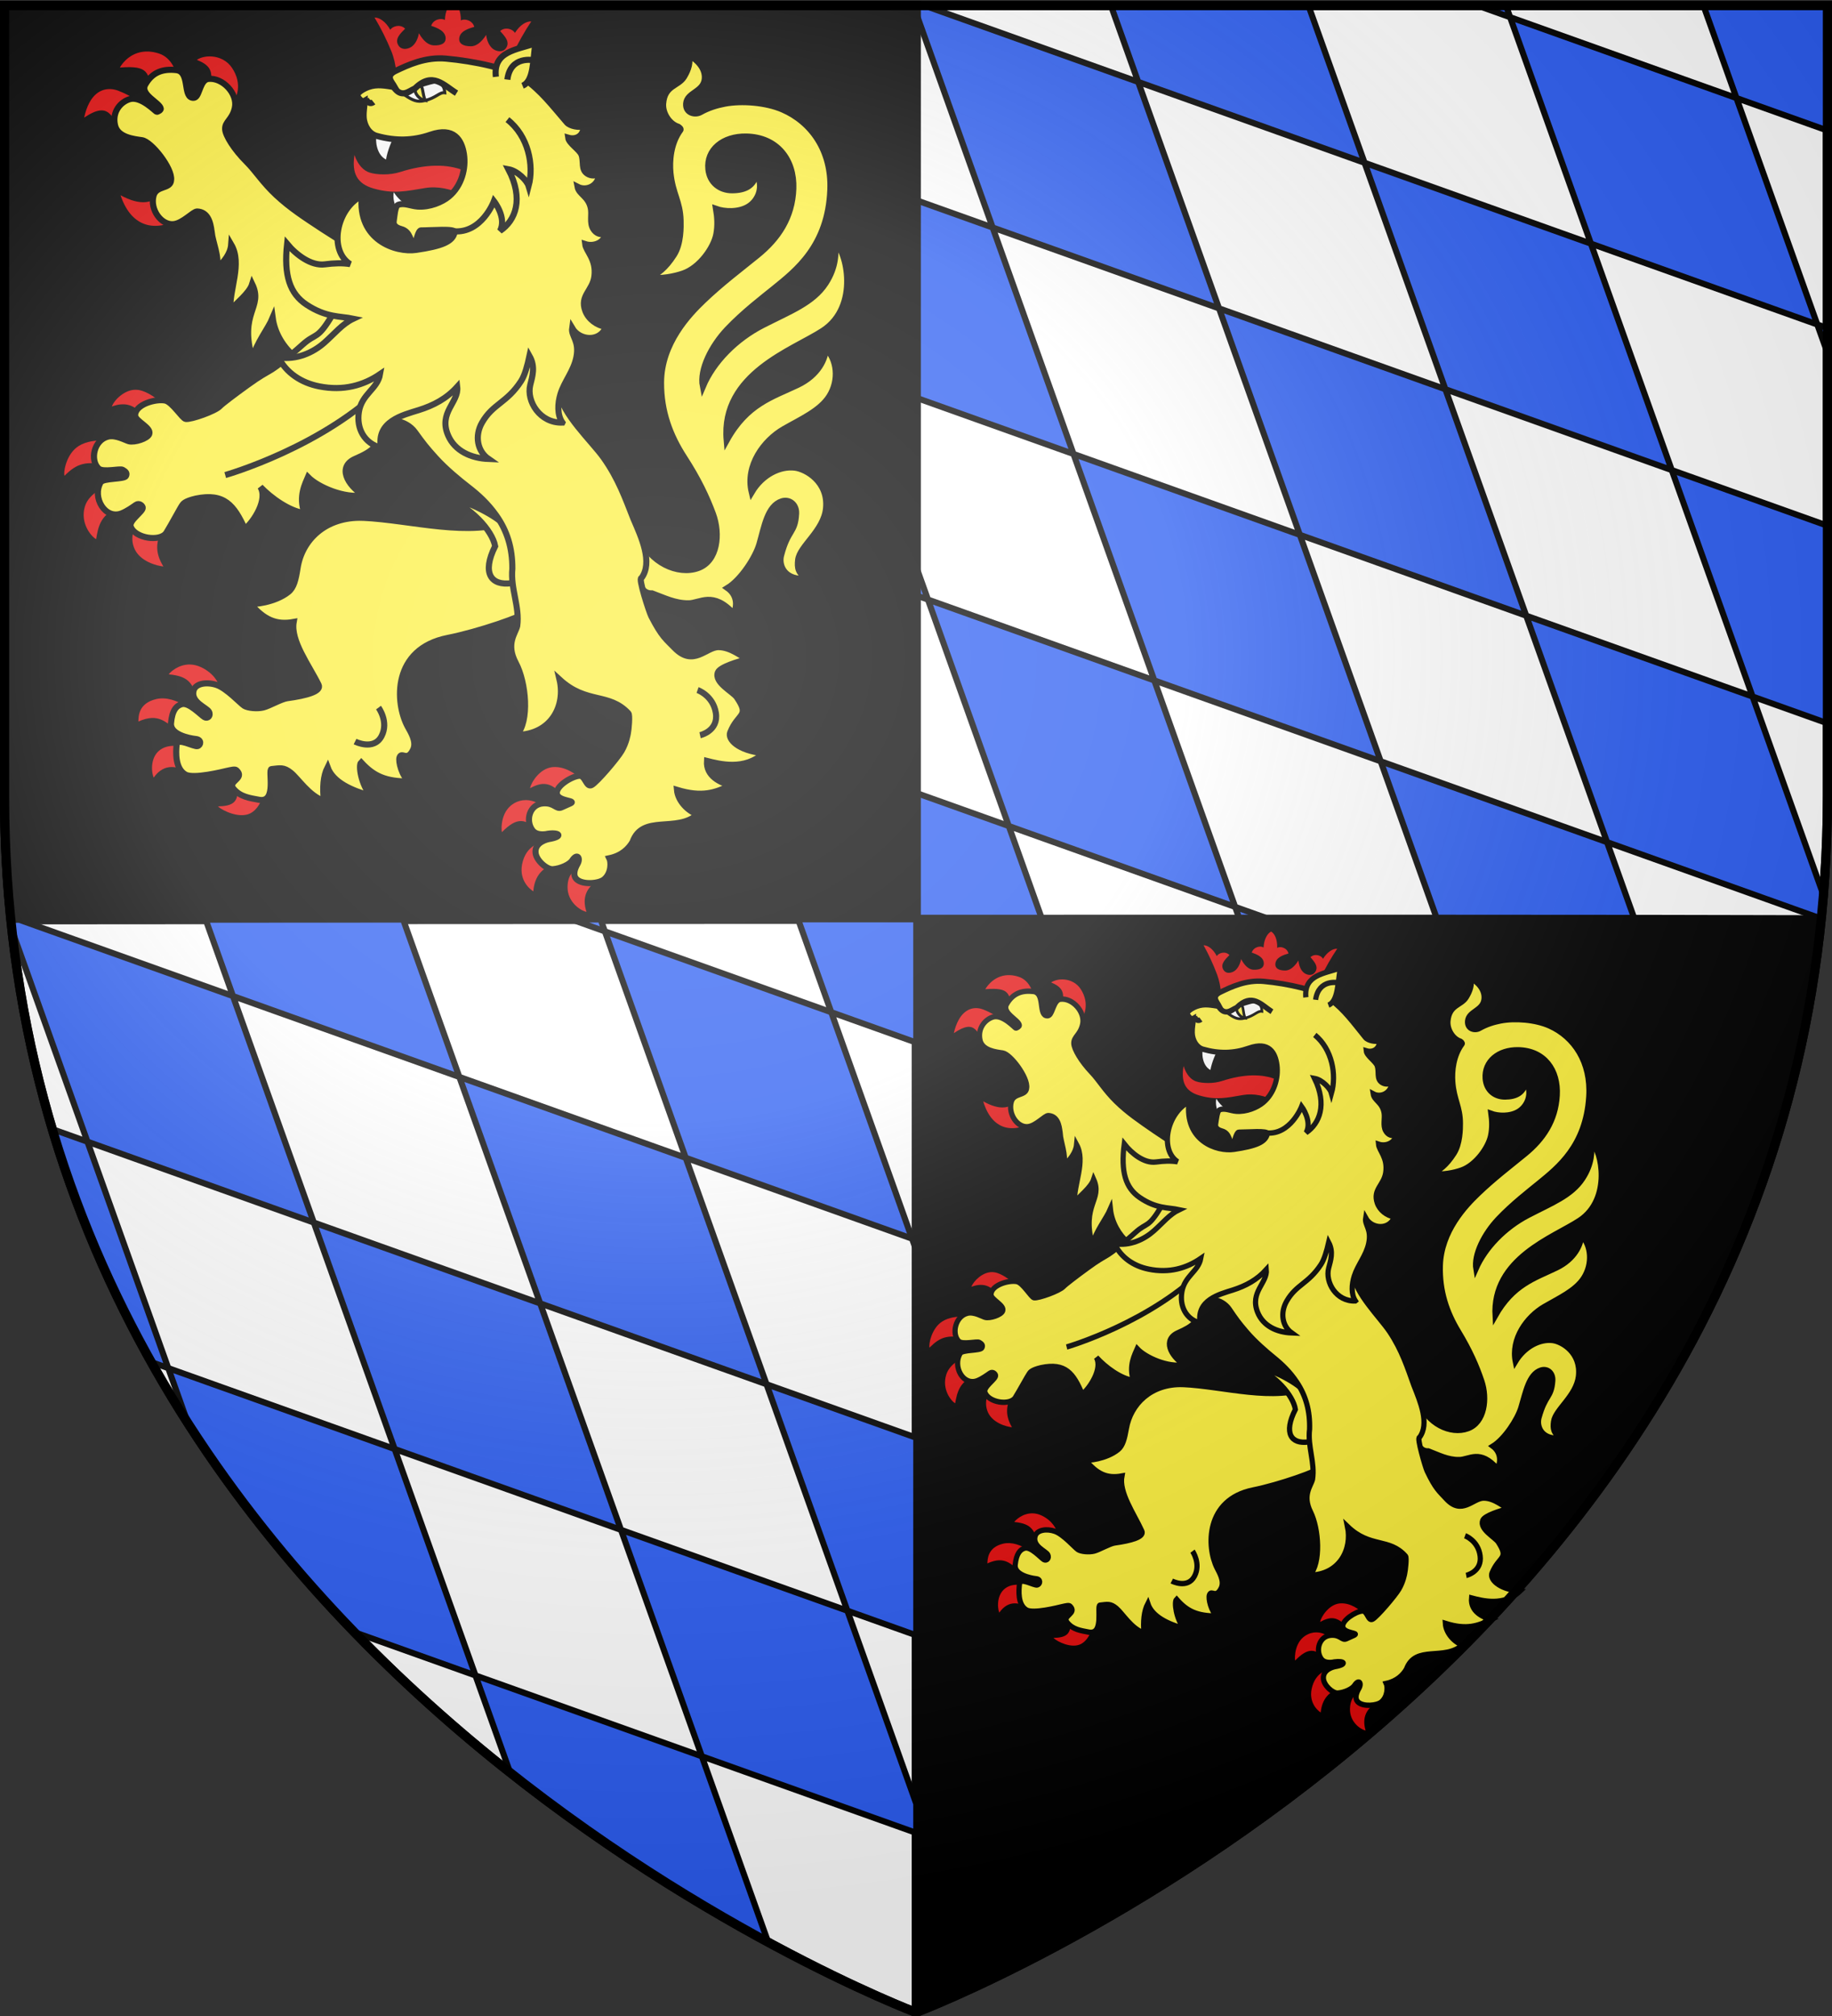
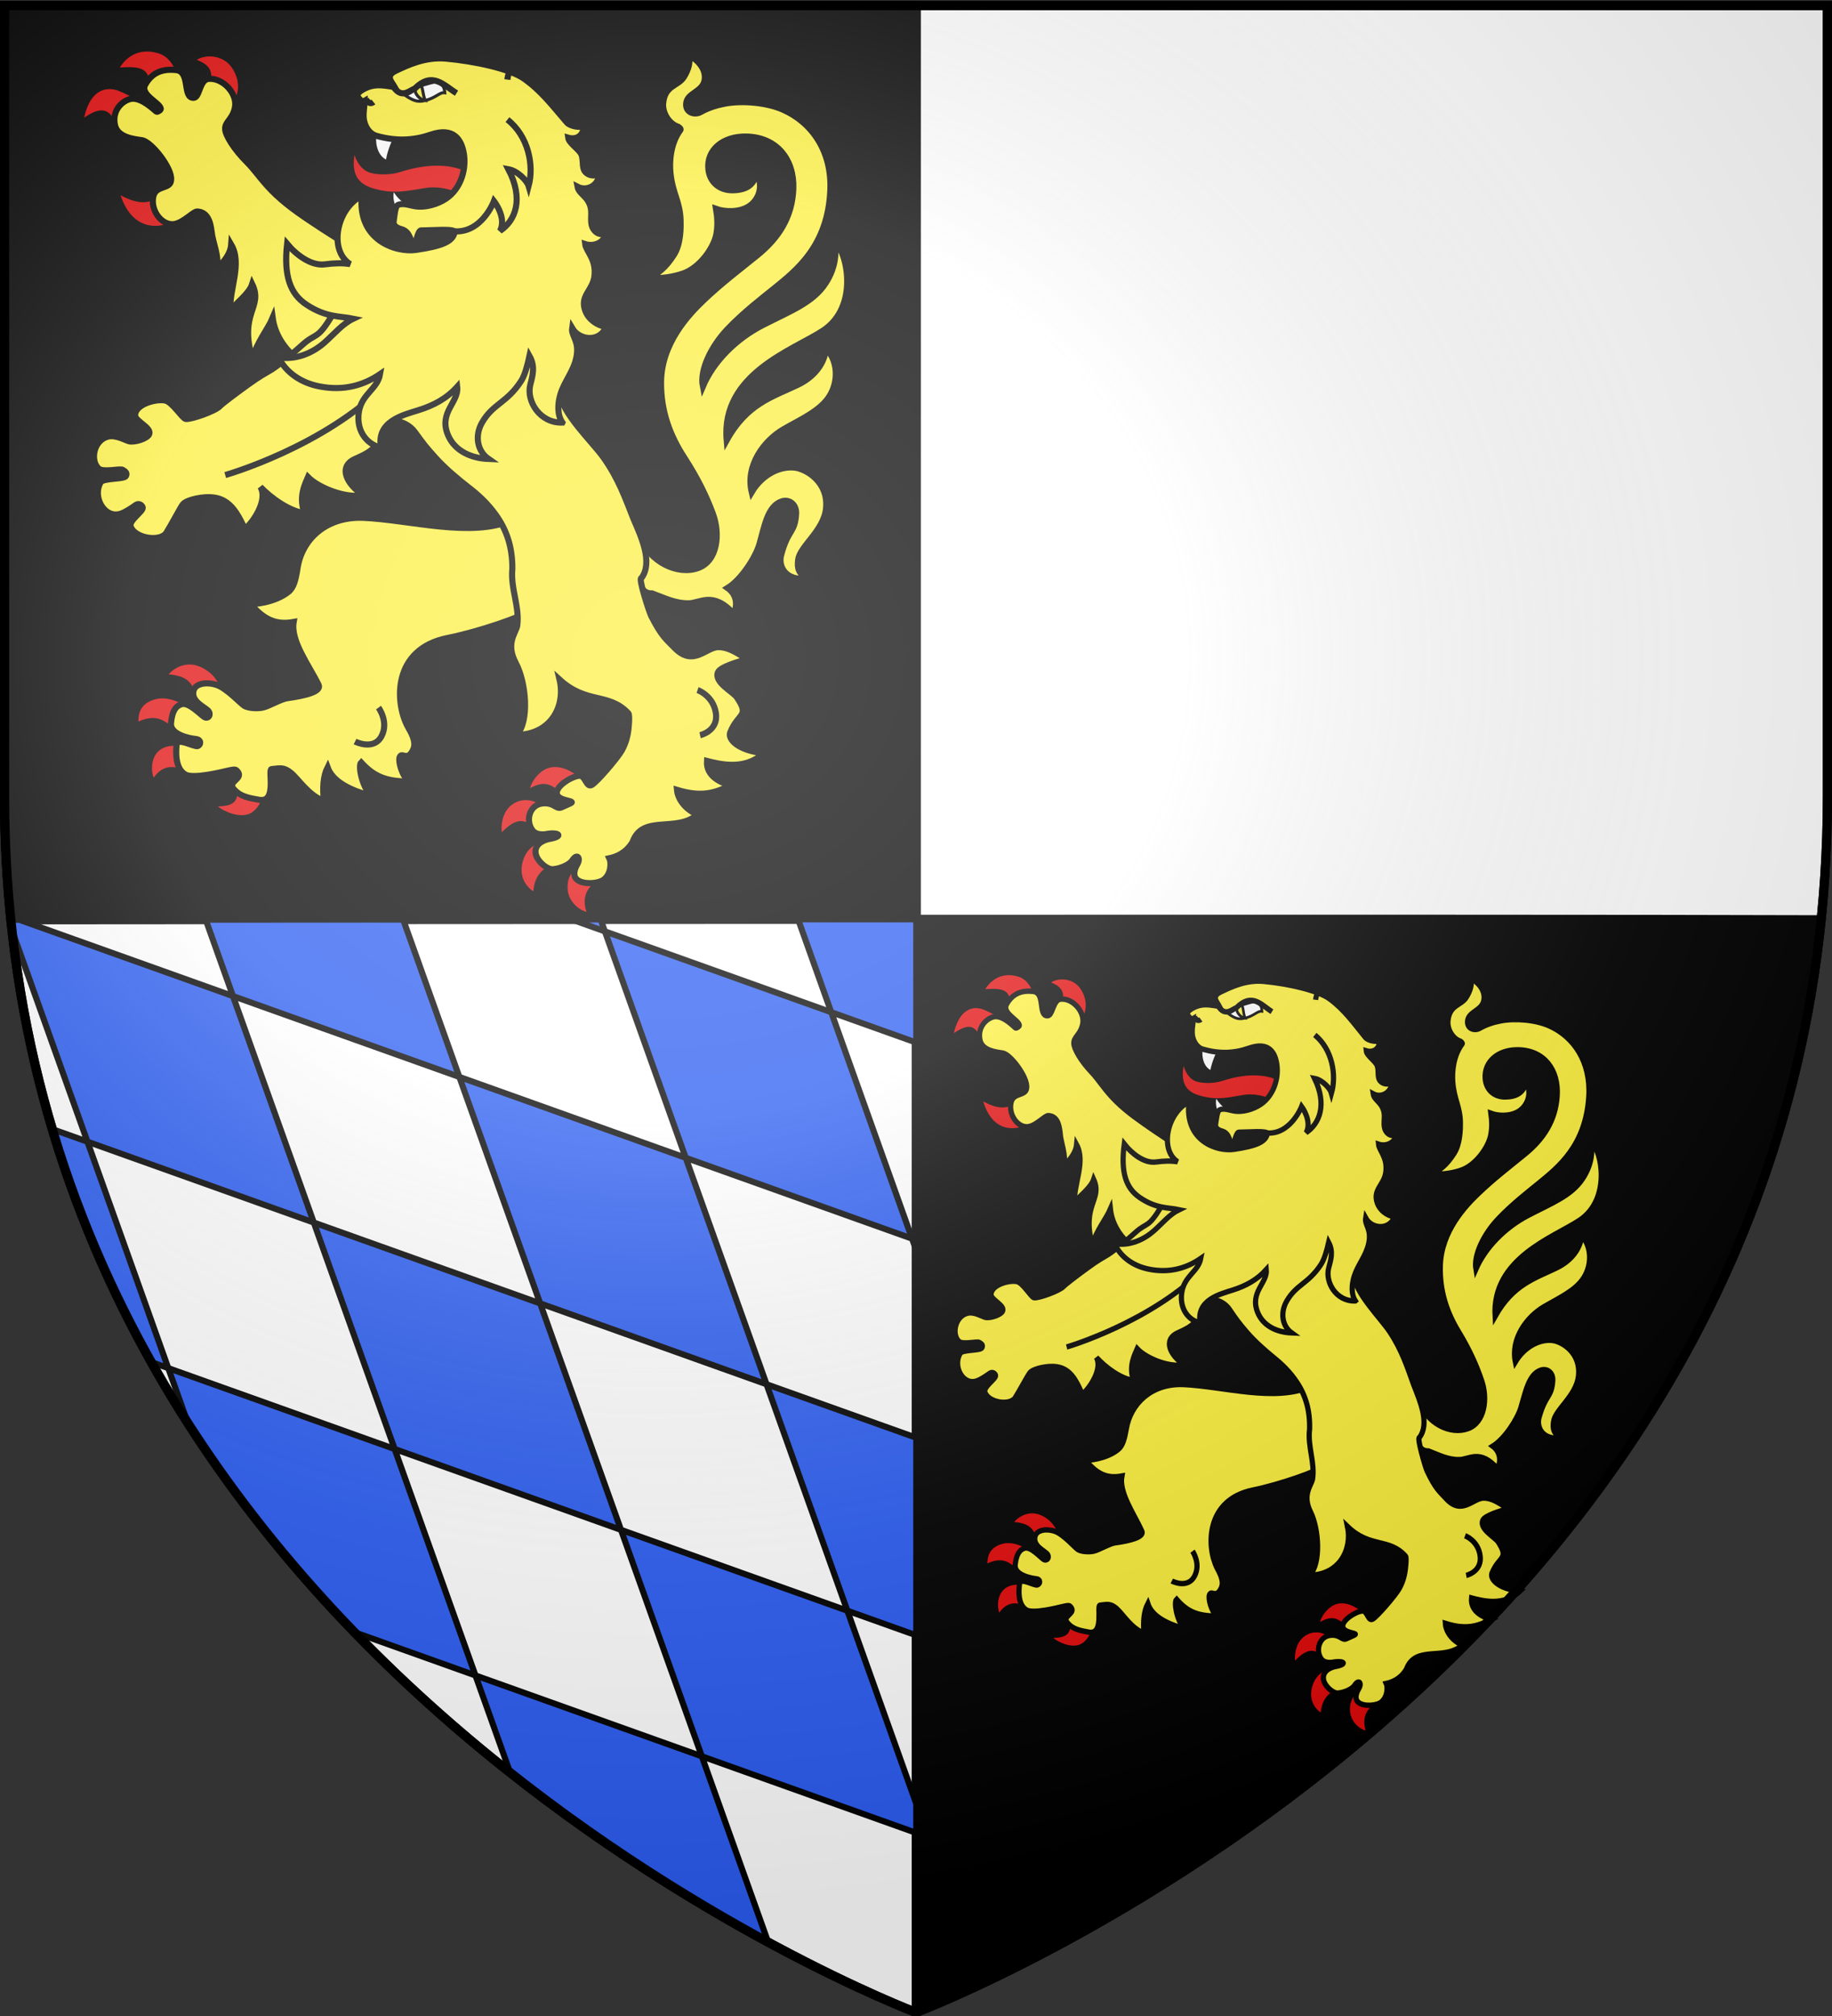
<svg xmlns="http://www.w3.org/2000/svg" xmlns:xlink="http://www.w3.org/1999/xlink" style="enable-background:new" id="svg2" height="660" width="600" version="1.0">
  <rect width="100%" height="100%" fill="#333333" stroke="none" />
  <defs id="defs6">
    <radialGradient cx="747.221" cy="220.836" r="300" fx="747.221" fy="220.836" id="radialGradient3199-1" xlink:href="#linearGradient3673-7" gradientUnits="userSpaceOnUse" gradientTransform="matrix(1.562,0,0,1.367,-952.518,-86.74)" />
    <linearGradient id="linearGradient3673-7">
      <stop id="stop3675-4" style="stop-color:#ffffff;stop-opacity:0.314" offset="0" />
      <stop id="stop3677-0" style="stop-color:#ffffff;stop-opacity:0.251" offset="0.37" />
      <stop id="stop3679-9" style="stop-color:#6b6b6b;stop-opacity:0.125" offset="0.72" />
      <stop id="stop3681-4" style="stop-color:#000000;stop-opacity:0.125" offset="1" />
    </linearGradient>
  </defs>
  <g style="fill:#2b5df2;stroke:#000000;stroke-width:3" id="g278">
    <g style="fill:#ffffff" id="g101" transform="matrix(-1,0,0,1,600,0)">
      <path d="m 300,658.838 c 0,0 298.5,-112.436 298.5,-398.182 V 1.838 H 1.5 V 260.657 C 1.5,546.402 300,658.838 300,658.838 Z" id="path3132" />
    </g>
-     <path style="stroke-width:2" d="M 300.094,1.838 V 4.436 L 325.107,74.484 399.244,100.957 372.771,26.818 302.807,1.838 Z M 372.771,26.818 446.91,53.291 428.537,1.838 h -64.686 z m 74.139,26.473 26.471,74.137 74.137,26.473 -26.471,-74.139 z M 521.047,79.762 595.184,106.232 568.713,32.1 494.574,5.627 Z M 494.574,5.627 493.223,1.838 h -9.262 z M 568.713,32.1 598.5,42.734 V 1.838 h -40.592 z m 26.471,74.133 3.316,9.289 v -8.104 z m -47.666,47.668 26.471,74.137 24.512,8.752 v -64.688 z m 26.471,74.137 -74.137,-26.471 26.473,74.135 70.156,25.053 c 0.26,-2.561 0.502,-5.133 0.713,-7.725 z m -47.664,47.664 -74.137,-26.471 18.471,51.73 c 23.579,0.009 45.634,0.023 64.699,0.043 z m -74.137,-26.471 -26.473,-74.137 -74.137,-26.471 26.471,74.137 z m -74.139,-26.471 -74.137,-26.471 26.473,74.135 74.137,26.471 z m 26.473,74.135 1.451,4.064 c 3.248,1.5e-4 6.713,-0.002 9.926,-0.002 z m -74.137,-26.471 -30.291,-10.814 v 41.359 c 14.167,-0.004 27.104,-0.001 41.195,-0.004 z m -26.473,-74.135 -3.818,-10.693 v 9.33 z m 47.666,-47.666 -26.471,-74.139 -25.014,-8.93 v 64.686 z m 74.137,26.471 74.137,26.473 -26.471,-74.139 -74.137,-26.471 z" id="path1013" />
    <path style="fill:#000000" id="path73" d="m 300.094,658.151 c 0,0 269.212,-102.238 296.219,-357.031 -102.338,-0.393 -592.688,0 -592.688,0 C 2.244,287.875 1.5,274.449 1.5,260.37 V 1.838 h 298.594 z" />
    <g style="fill:#fcef3c;stroke-width:2" id="g7013-0">
      <g style="fill:#e20909;stroke:none" id="g545">
        <path id="path3031-0" d="m 62.291,217.548 c -3.953,-0.105 -6.707,2.669 -7.023,3.217 7.272,0.682 7.675,3.47 9.73,8.471 2.728,-1.871 5.136,-3.472 6.718,-4.323 0.116,-1.136 -1.705,-4.554 -5.856,-6.484 -1.269,-0.59 -2.462,-0.852 -3.569,-0.882 z m -8.614,11.103 c -0.807,-0.039 -1.628,0.014 -2.452,0.201 -6.031,1.385 -5.848,5.875 -5.903,7.365 6.648,-2.968 9.182,0.279 13.137,3.532 l 3.093,-8.105 c -1.216,-0.849 -4.376,-2.822 -7.875,-2.993 z m 8.724,16.614 c 0,0 -5.358,-2.285 -9.197,-0.251 -4.138,2.192 -3.701,7.66 -2.867,9.559 3.452,-4.953 8.128,-3.838 11.655,-1.354 z m 15.123,10.951 c 1.233,6.666 -1.453,7.645 -6.164,7.786 1.631,1.476 7.042,4.015 10.553,2.302 3.858,-1.882 4.726,-7.791 4.335,-7.953 z" />
        <path id="path3021-4" d="m 48.667,16.877 c -5.558,-0.267 -8.606,3.76 -9.411,5.239 9.888,-0.802 9.005,1.972 10.771,7.822 l 8.6,-2.93 c -0.749,-3.063 -2.066,-8.042 -6.615,-9.506 -1.204,-0.388 -2.315,-0.575 -3.345,-0.625 z m 20.826,1.62 c -1.867,-0.16 -3.702,0.24 -5.027,1.09 3.858,1.605 5.978,3.35 3.987,9.465 l 7.289,5.244 c 1.848,-2.036 3.813,-6.842 0.178,-12.171 -1.556,-2.281 -4.026,-3.422 -6.427,-3.628 z M 36.582,29.195 c -3.317,-0.318 -7.313,1.5 -9.018,9.304 8.695,-5.787 8.675,0.349 12.963,4.733 l 5.925,-9.309 c 0,0 -3.296,-2.515 -7.711,-4.216 -0.657,-0.253 -1.395,-0.439 -2.16,-0.512 z m 17.661,32.58 c -3.668,5.467 -8.497,5.51 -14.761,2.152 3.912,11.711 13.013,12.198 21.316,6.345 z" />
        <path d="m 182.681,251.154 c -0.554,-0.059 -1.11,-0.074 -1.686,-0.019 -4.194,0.392 -7.032,4.975 -7.391,6.901 4.118,-2.183 6.83,-2.139 10.982,2.585 1.429,-1.461 3.551,-3.457 5.686,-5.476 -0.52,-0.712 -3.716,-3.575 -7.591,-3.991 z m -9.421,10.849 c -1.228,-0.165 -2.639,-0.052 -4.081,0.572 -5.374,2.33 -5.039,9.012 -4.799,9.865 4.87,-5.012 7.985,-4.7 11.83,-0.047 l 1.1,-8.476 c -0.447,-0.606 -2.004,-1.639 -4.05,-1.914 z m 5.058,13.671 c 0,0 -5.315,0.17 -7.075,6.23 -1.758,6.054 2.341,9.23 3.428,9.905 0.334,-4.742 2.888,-8.493 8.721,-9.244 z m 11.573,8.169 c -1.302,0.788 -3.969,1.894 -4.012,6.537 -0.046,4.994 4.285,7.775 6.203,8.144 -1.614,-4.818 0.236,-8.125 3.428,-9.967 z" id="path3069-1" />
-         <path id="path3055-3" d="m 44.529,127.598 c -3.755,-0.081 -7.139,3.379 -7.896,5.479 4.023,-1.448 6.816,-0.632 9.22,1.846 l 5.93,-3.946 c 0,0 -3.262,-2.83 -6.497,-3.321 -0.253,-0.038 -0.506,-0.053 -0.756,-0.058 z m -10.938,16.618 c -2.043,-0.052 -5.25,0.184 -7.827,1.798 -4.041,2.529 -5.059,8.523 -4.634,9.745 3.949,-3.967 6.974,-5.086 14.485,-3.325 l 0.004,-8.056 c 0,0 -0.801,-0.131 -2.027,-0.161 z m 2.2,14.776 c 0,0 -6.521,1.846 -8.006,6.88 -1.583,5.369 2.047,9.747 3.697,10.637 0.644,-3.771 1.387,-9.179 8.985,-10.444 z m 9.814,10.638 c -1.122,2.174 -3.189,5.424 -1.797,9.432 1.696,4.882 7.94,6.223 9.697,6.394 -3.134,-5.135 -2.244,-8.623 0.097,-13.427 z" />
        <path d="m 163.52,68.545 c -4.399,-1.206 -8.643,-2.361 -12.161,-4.63 -3.278,-2.114 -8.173,-3.024 -12.108,-2.364 -6.33,1.062 -10.414,2.009 -16.907,0.158 -5.468,-1.558 -7.162,-5.09 -6.255,-10.946 1.206,3.464 3.159,5.178 5.004,5.75 2.373,0.736 6.585,0.871 9.854,-0.17 16.923,-5.388 28.18,-0.071 32.573,12.201 z" id="path601-3" />
        <path d="m 123.48,43.746 c -0.665,1.626 -0.441,6.756 2.946,8.487 0.47,-2.894 1.849,-6.221 2.89,-7.908 z m 5.49,19.183 c -0.388,1.776 0.182,4.069 1.053,5.489 l 4.017,-0.782 c -2.08,-1.164 -3.943,-2.85 -5.07,-4.708 z" id="path602-7" style="fill:#ffffff" />
-         <path d="m 129.721,23.404 c 12.165,-1.771 24.279,-1.494 36.34,0.91 0.197,-1.911 0.919,-4.479 1.892,-6.569 1.697,-3.647 3.858,-7.47 6.045,-10.725 -1.604,-0.108 -3.747,1.154 -5.363,3.762 -0.591,-1.199 -3.139,-2.153 -4.829,-0.618 1.356,1.554 3.374,3.472 1.934,5.566 -1.032,1.499 -2.886,1.19 -4.117,0.392 -1.105,-0.716 -2.102,-2.331 -2.411,-4.694 -1.595,2.567 -3.373,3.723 -4.949,3.724 -2.633,7.18e-4 -3.913,-0.913 -3.877,-2.361 0.062,-2.542 2.963,-3.424 4.944,-3.993 -0.588,-2.208 -3.246,-2.791 -4.392,-2.105 0.055,-3.069 -1.061,-5.294 -2.466,-6.075 -1.443,0.71 -2.669,2.876 -2.766,5.944 -1.11,-0.742 -3.793,-0.293 -4.491,1.883 1.95,0.667 4.804,1.694 4.739,4.236 -0.037,1.448 -1.361,2.297 -3.99,2.164 -1.574,-0.079 -3.292,-1.323 -4.757,-3.967 -0.426,2.345 -1.503,3.907 -2.642,4.567 -1.269,0.736 -3.137,0.952 -4.092,-0.597 -1.334,-2.163 0.777,-3.978 2.209,-5.462 -1.612,-1.617 -4.204,-0.792 -4.854,0.376 -1.484,-2.686 -3.562,-4.053 -5.169,-4.026 2.022,3.36 3.989,7.286 5.502,11.014 0.867,2.136 1.46,4.737 1.562,6.656 z" id="path701" />
      </g>
      <path d="m 118.797,169.514 c -12.407,-0.382 -19.929,7.433 -21.33,16.365 -0.601,3.834 -1.191,6.452 -3.013,7.912 -4.471,3.583 -11.766,4.149 -12.453,3.88 4.476,5.191 8.377,7.002 14.179,5.95 -1.083,6.19 4.976,14.093 8.156,20.562 1.074,2.184 -4.061,3.544 -10.248,4.391 -2.014,0.276 -5.926,2.573 -7.857,3.04 -2,0.484 -5.041,0.201 -6.222,-0.535 -1.221,-0.761 -5.671,-5.657 -8.998,-6.812 -3.096,-1.075 -6.934,-0.629 -7.598,1.783 -1.057,3.848 4.289,5.563 5.026,6.957 0.713,1.349 -0.443,2.375 -1.45,1.788 -1.196,-0.697 -5.093,-4.926 -7.433,-4.271 -1.763,0.494 -3.191,1.996 -3.548,6.265 -0.302,3.619 5.835,4.913 8.151,5.155 1.885,0.197 1.678,2 0.551,2.31 -1.213,0.333 -6.61,-2.932 -6.861,-0.481 -0.251,2.451 -0.535,7.8 2.85,9.784 2.661,1.559 12.49,-0.95 13.617,-1.193 1.342,-0.289 2.65,-0.634 3.097,-0.227 3.039,2.77 -3.043,3.541 -0.924,6.092 2.251,2.71 5.43,3.05 8.366,3.607 6.033,1.145 2.749,-10.018 4.078,-10.045 2.861,-0.3 3.976,-0.692 6.327,1.192 2.351,1.884 5.944,7.598 10.845,9.208 -0.515,-4.301 -0.247,-8.147 1.184,-10.984 1.795,4.973 7.944,7.597 14.169,9.353 -3.173,-3.613 -4.154,-10.024 -3.183,-10.968 4.163,4.529 8.024,6.249 15.709,6.269 -2.324,-1.721 -3.595,-6.576 -3.118,-7.916 0.732,-2.056 2.486,1.616 4.458,-2.546 1.244,-2.624 -0.921,-5.898 -1.825,-7.584 -4.146,-7.733 -5.119,-25.377 13.2,-28.98 9.963,-1.96 24.972,-7.151 26.248,-8.712 10.168,-12.435 0.306,-23.503 -5.209,-29.849 -13.489,5.902 -33.276,-0.075 -48.939,-0.763 z" id="path3039-3" />
      <path d="m 123.965,231.655 c 0,0 3.44,4.631 1.002,9.327 -2.543,4.896 -8.684,1.791 -8.684,1.791" id="path3656-8" />
      <path id="path504-4-8" d="m 225.494,197.527 c 3.876,-0.041 7.981,-4.103 14.794,3.382 1.329,-2.684 1.116,-6.204 -2.002,-8.408 4.464,-2.727 9.165,-9.976 10.437,-14.374 1.657,-5.73 2.64,-12.457 7.308,-13.987 2.477,-0.812 4.85,1.01 4.698,3.996 -0.33,6.483 -2.668,5.015 -4.93,13.711 -0.85,3.265 1.072,8.487 8.856,7.586 -3.336,-1.589 -3.552,-3.56 -3.25,-6.147 0.525,-4.491 8.458,-9.527 9.144,-16.911 0.807,-8.684 -6.573,-12.829 -10.201,-13.276 -4.858,-0.599 -10.704,2.199 -14.151,8 -2.067,-8.665 3.929,-16.848 10.537,-20.648 5.537,-3.184 11.843,-5.926 14.863,-10.663 3.404,-5.342 2.553,-12.22 -1.127,-15.709 -0.116,3.254 -2.341,8.657 -9.273,11.947 -8.415,3.995 -16.585,6.185 -23.198,18.1 -1.895,-21.736 21.769,-29.463 31.534,-35.876 12.119,-7.96 7.724,-26.245 3.94,-28.839 0.28,3.048 0.509,7.814 -3.088,13.332 -4.16,6.383 -11.61,9.107 -20.573,13.696 -8.914,4.564 -16.236,12.067 -19.615,20.072 -1.093,-5.506 2.897,-13.31 8.015,-18.705 5.301,-5.588 11.673,-10.433 15.293,-13.368 7.21,-5.845 17.723,-13.918 18.446,-32.304 0.511,-12.931 -6.285,-22.204 -15.627,-26.273 -5.479,-2.386 -13.449,-2.962 -18.908,-1.93 -2.739,0.518 -5.462,1.36 -8.006,2.792 -1.791,1.008 -4.933,0.258 -4.683,-2.82 0.295,-3.627 5.614,-3.733 6.092,-7.98 0.394,-3.503 -2.406,-6.415 -5.335,-7.903 0.771,2.177 0.037,4.653 -1.433,7.1 -1.915,3.19 -6.414,2.706 -6.87,8.838 -0.225,3.067 1.95,6.599 4.951,7.551 0.358,0.222 0.961,0.705 0.716,1.035 -3.2,4.308 -3.674,10.123 -3.255,14.178 0.698,6.772 3.143,9.226 3.305,15.482 0.051,1.95 0.165,7.572 -2.161,11.205 -2.868,4.478 -5.367,6.211 -8.161,7.564 3.99,0.366 8.23,-0.406 11.188,-1.444 5.467,-1.918 10.004,-8.418 10.842,-12.793 0.558,-2.913 0.361,-5.659 -0.09,-8.341 2.716,0.973 7.416,1.243 10.658,-0.78 3.329,-2.078 5.099,-6.733 2.531,-10.918 -0.77,4.139 -3.591,5.562 -7.87,5.597 -4.072,0.033 -7.381,-2.55 -7.827,-6.879 -0.658,-6.381 4.791,-10.848 12.413,-10.704 10.096,0.191 15.735,7.595 15.397,17.046 -0.338,9.474 -5.009,16.312 -11.701,21.752 -5.75,4.674 -11.808,9.2 -17.774,14.911 -4.653,4.454 -13.804,13.919 -13.847,26.838 -0.032,9.573 2.986,17.407 7.601,24.523 4.615,7.116 7.383,13.012 9.403,18.483 2.427,6.576 1.54,15.421 -4.866,17.713 -6.635,2.375 -15.797,-1.81 -19.198,-10.423 -1.016,6.187 -2.31,19.008 4.136,18.724 3.937,1.433 7.496,3.294 11.924,3.247 z" />
      <path d="m 69.324,76.031 c 0.343,3.237 2.555,7.984 1.701,11.805 2.342,-2.097 4.48,-4.782 4.7,-7.765 3.699,6.333 -0.739,14.765 -0.278,21.509 1.8,-2.256 6.201,-5.504 7.152,-8.568 3.744,7.796 -4.475,9.179 0.061,24.472 1.4,-5.394 5.11,-9.747 6.64,-13.421 1.394,10.438 11.723,17.726 17.45,16.248 13.479,17.369 29.264,11.492 28.192,-6.828 0,0 -12.925,-27.487 -16.19,-29.949 -3.546,-2.674 -8.041,-5.142 -13.176,-8.525 C 99.78,71.19 95.023,68.12 90.507,63.912 85.991,59.704 83.79,56.007 80.829,53.061 76.661,48.914 73.863,44.386 73.741,42.333 c -0.148,-2.512 2.327,-3.08 3.182,-7.023 1.018,-4.692 -4.051,-9.984 -8.676,-9.475 -2.637,0.29 -2.841,5.083 -4.251,5.99 -0.333,0.214 -0.734,0.276 -1.254,0.106 -2.724,-0.889 -0.621,-8.491 -5.006,-8.98 -4.385,-0.489 -7.854,0.665 -10.152,4.762 -1.847,3.293 4.787,5.872 5.068,7.864 0.063,0.447 -0.882,1.05 -1.345,1.02 -0.306,-0.02 -5.103,-5.185 -8.772,-4.138 -2.859,0.815 -5.922,3.975 -4.863,8.582 0.916,3.984 6.271,4.491 8.844,4.867 3.051,0.446 10.003,9.227 9.517,13.03 -0.117,3.077 -4.829,1.666 -5.758,5.161 -1.19,4.482 2.526,9.718 6.602,9.286 3.05,-0.323 6.268,-4.073 7.656,-4.142 3.37,0.124 4.409,3.193 4.789,6.788 z" id="path3029-0" />
-       <path id="path3041-2" d="m 146.085,162.869 c 8.11,3.196 15.09,10.679 16.082,15.935 -4.448,8.88 -1.304,13.007 5.301,12.13 5.391,-0.713 5.311,-4.928 3.785,-9.834 -1.362,-4.377 -3.358,-7.367 -7.541,-10.596 -5.462,-4.216 -15.324,-7.962 -17.627,-7.635 z" />
      <path d="m 207.168,275.658 c 3.282,-9.224 14.433,-2.904 21.309,-9.031 -3.135,-1.069 -6.435,-4.378 -6.764,-8.042 8.24,2.503 12.544,0.955 17.585,-1.462 -3.343,-0.89 -8.092,-3.054 -7.755,-8.009 4.01,1.009 12.381,3.252 18.508,-2.529 -8.4,-0.87 -11.766,-4.605 -10.892,-6.805 2.585,-6.501 6.529,-5.04 2.154,-11.502 -1.229,-1.816 -7.471,-4.837 -6.187,-8.155 0.681,-1.76 6.781,-3.583 9.716,-4.301 -1.64,-0.64 -5.422,-3.986 -9.543,-3.971 -4.121,0.014 -8.202,6.586 -14.344,0.29 -2.824,-2.907 -4.202,-3.694 -7.656,-10.415 -0.694,-1.351 -4.385,-12.699 -3.226,-12.458 3.825,-5.143 -0.014,-13.376 -2.646,-19.492 -2.575,-6.517 -4.871,-13.092 -9.78,-19.982 -3.771,-5.293 -13.715,-14.446 -14.385,-21.397 -0.874,-9.01 -1.249,-18.611 -0.778,-23.269 1.292,-12.764 1.79,-15.181 -10.729,-19.684 -7.401,-2.662 -33.066,-9.839 -44.878,2.841 -6.035,6.478 -12.691,5.829 -17.876,14.568 -5.184,8.739 -5.365,5.902 -9.928,10.008 -4.563,4.106 -8.705,7.274 -10.02,8.076 -2.629,1.604 -3.561,1.912 -7.974,5.099 -4.414,3.187 -8.353,6.172 -9.083,6.965 -1.46,1.586 -9.397,4.408 -11.185,4.154 -1.103,-0.156 -4.345,-5.526 -6.703,-6.024 -2.956,-0.625 -9.847,1.191 -9.852,4.84 -0.004,1.955 5.424,3.976 4.618,6.143 -0.549,1.475 -4.762,2.823 -6.654,2.343 -1.081,-0.274 -4.223,-2.13 -6.759,-1.54 -4.737,1.103 -6.049,7.771 -3.171,10.473 1.463,1.373 7.015,-0.088 7.864,0.414 0.962,0.569 1.58,1.012 1.092,2.046 -0.529,1.121 -7.451,0.607 -8.292,2.063 -2.864,4.958 1.514,12.285 6.872,10.156 1.8,-0.715 3.51,-1.956 4.707,-2.781 1.063,-0.732 2.087,0.259 2.208,0.84 0.276,1.322 -4.647,4.244 -3.938,6.259 1.364,3.875 9.738,5.13 11.702,1.99 1.524,-2.437 4.608,-8.232 5.195,-9.014 0.293,-0.391 0.743,-1.273 4.46,-2.134 9.279,-1.906 12.476,2.152 16.025,9.951 2.983,-2.41 7.617,-9.657 5.083,-13.779 3.541,3.683 9.457,7.936 14.48,8.601 -2.132,-5.488 0.372,-9.977 1.135,-11.811 3.27,3.338 11.99,7.054 18.154,5.953 -5.394,-3.416 -8.555,-9.386 -2.65,-11.947 5.905,-2.561 7.391,-4.096 8.652,-9.208 1.261,-5.112 8.152,-3.289 10.83,0.43 2.678,3.719 3.749,5.096 6.838,8.504 3.323,3.667 7.765,7.309 10.668,9.554 3.279,2.536 6.34,5.299 9.133,9.236 3.578,5.044 5.333,10.681 5.294,17.47 -0.655,6.523 2.461,12.403 1.591,18.75 -0.551,2.404 -3.837,5.807 -0.461,12.115 3.376,6.308 4.556,19.159 0.298,23.566 11.455,-0.209 16.036,-9.682 14.028,-18.144 8.884,8.161 16.116,4.127 22.554,11.074 0.518,0.559 0.072,5.381 -0.179,6.518 -0.073,0.329 -0.462,3.01 -2.065,5.773 -1.418,2.445 -8.146,10.335 -9.821,11.184 -1.724,0.874 -2.055,-3.212 -4.009,-3.055 -2.585,0.208 -7.95,3.527 -7.337,6.014 0.597,2.42 6.622,2.048 4.372,3.053 l -2.876,1.284 c -1.768,0.789 -2.257,-1.554 -5.949,-1.318 -4.537,0.29 -5.938,5.637 -3.576,8.803 1.554,2.083 5.066,1.157 5.066,1.157 3.884,-0.537 5.159,0.933 0.255,1.746 0,0 -4.737,0.879 -4.278,4.571 0.313,2.518 3.733,5.446 5.657,5.295 2.552,-0.2 5.45,-1.527 6.326,-2.87 1.644,-2.518 2.871,-0.813 1.706,1.204 -0.662,1.146 -1.82,3.615 -0.12,5.064 2.071,1.766 7.208,1.306 8.854,-0.064 2.519,-2.098 2.297,-5.82 1.737,-6.928 4.085,-0.871 6.318,-3.148 7.592,-5.315 z" id="path2975-8" />
      <path id="path4171-3" d="m 73.767,155.526 c 0,0 32.613,-9.243 53.03,-30.192 m 101.663,100.575 c 0,0 5.066,1.757 5.985,7.469 0.958,5.956 -5.168,7.322 -5.168,7.322" />
      <path d="m 184.192,138.341 c -1.747,-2.527 -1.565,-6.255 -0.641,-9.305 1.259,-4.159 4.321,-7.491 5.237,-12.121 1.066,-5.417 -1.779,-6.82 -1.395,-9.495 2.415,4.12 9.141,4.635 11.056,-0.395 -2.998,-0.504 -5.74,-2.524 -6.761,-5.286 -1.838,-4.973 2.406,-6.544 2.998,-11.289 0.699,-5.597 -2.767,-8.151 -3.034,-10.539 2.882,0.941 6.327,-0.522 6.681,-3.449 -1.509,0.504 -3.077,0.074 -4.07,-1.591 -1.191,-1.996 -0.325,-4.548 -0.756,-6.691 -0.801,-3.979 -3.91,-4.559 -4.359,-7.036 3.051,1.584 7.029,-0.439 7.023,-4.22 -1.105,0.675 -2.554,0.726 -3.775,-0.044 -2.196,-1.385 -1.093,-3.879 -1.95,-6.222 -0.621,-1.696 -4.126,-3.738 -4.358,-5.577 2.625,0.773 5.082,-0.646 5.062,-3.777 -1.348,0.549 -4.437,0.026 -5.48,-1.18 -4.881,-5.648 -8.33,-10.304 -14.03,-14.347 -4.62,-3.278 -16.44,-5.775 -25.576,-6.588 -6.733,-0.599 -12.385,2.063 -16.468,4.001 -3.558,1.689 -1.276,3.578 -0.305,5.325 -3.081,-0.463 -5.718,-1.058 -8.602,-0.043 -1.664,0.585 -3.822,1.907 -3.626,2.834 0.113,0.535 1.344,2.302 2.35,1.7 -0.023,2.062 -0.419,3.222 -0.311,5.365 0.142,2.819 1.847,5.449 4.208,6.105 6.262,1.74 11.971,1.595 17.665,-0.367 7.709,-2.657 10.245,1.709 10.962,6.358 0.723,4.687 -0.729,10.421 -4.956,13.907 -2.194,1.81 -6.253,3.538 -10.241,3.243 -2.239,-0.166 -4.421,-1.318 -6.364,-0.539 -0.99,0.397 -1.183,3.6 -1.447,5.349 -0.206,1.365 0.89,2.151 2.391,2.551 3.478,0.926 2.655,4.425 4.732,5.05 0.119,-0.918 0.958,-4.595 1.808,-4.592 3.414,0.008 11.247,-0.701 11.031,0.552 -0.545,3.151 -4.226,4.592 -12.636,5.825 -6.524,0.957 -19.269,-3.151 -17.734,-17.734 -8.466,4.299 -10.895,17.943 -3.844,22.38 -2.512,-0.41 -5.278,-0.309 -8.302,0.083 -4.493,0.584 -9.37,-3.133 -12.351,-6.708 -1.122,10.381 0.922,16.338 6.387,19.923 6.494,4.259 10.934,3.678 15.297,4.576 -3.618,1.703 -6.178,4.955 -9.463,7.845 -3.691,3.248 -9.077,5.771 -15.069,4.81 2.606,5.106 7.49,8.342 13.381,9.502 7.949,1.567 14.501,-0.329 19.92,-4.016 -0.838,4.925 -6.045,6.5 -6.955,12.457 -0.814,5.323 1.749,10.217 7.282,11.671 -1.666,-8.629 7.114,-10.72 12.292,-12.334 4.901,-1.528 9.153,-3.772 12.641,-7.638 0.615,5.088 -6.25,8.377 -2.96,15.935 2.212,5.082 7.51,7.478 13.245,7.699 -3.704,-2.555 -4.636,-7.566 -2.153,-11.905 3.566,-6.231 8.12,-6.389 12.797,-13.611 1.241,-1.916 2.083,-5.139 2.75,-8.227 2.039,3.61 0.904,6.774 0.233,9.57 -1.261,5.252 3.177,12.505 10.54,12.252 z" id="path604-0" />
-       <path id="path2472-67-6" d="m 162.407,25.147 c -1.002,-8.438 6.952,-8.82 12.962,-10.951 -0.881,5.331 -0.49,12.37 -4.225,13.873" />
      <path style="fill:#ffffff;stroke-width:1" id="path3451-9-9" d="m 132.646,31.175 c 2.507,1.678 4.019,2.345 6.336,1.78 3.768,-0.8 4.945,-2.849 6.692,-2.598 -0.126,-1.48 -0.41,-2.904 -2.85,-3.576 -2.377,0.329 -6.73,1.887 -5.16,1.458 0.873,-0.239 0.697,2.659 1.622,4.71 -0.798,-0.065 -3.147,-1.252 -3.4,-3.593 -1.267,0.841 -1.374,1.145 -3.239,1.819 z" />
      <path style="fill:none" id="path3310-7" d="m 148.499,75.71 c 9.278,0.856 13.279,-9.87 13.279,-9.87 0,0 4.304,5.474 1.973,9.759 5.126,-3.408 7.833,-10.448 2.752,-20.199 3.034,0.543 6.097,3.725 6.63,5.514 1.822,-6.864 -0.099,-16.383 -6.943,-21.747 m 8.62,-19.439 c 0,0 -7.648,-1.68 -8.639,6.328 m -16.655,4.447 c -4.141,-2.53 -7.857,-7.246 -13.593,-1.559 -2.221,0.984 -4.332,3.259 -6.942,-0.353 m -6.68,4.798 c -1.503,1.197 -2.483,-0.987 -2.483,-0.987" />
    </g>
    <path style="stroke-width:2" d="m 300.094,300.969 c -13.348,0.004 -25.5,-8.9e-4 -38.705,0.004 l 10.855,30.408 27.85,9.943 z m -27.85,30.412 -74.139,-26.473 26.473,74.135 74.137,26.471 z m 26.471,74.133 1.379,3.861 v -3.369 z m -74.137,-26.471 -74.137,-26.471 26.471,74.137 74.137,26.473 z m 26.471,74.139 26.471,74.137 22.574,8.061 v -64.688 z m 26.471,74.137 -74.137,-26.471 26.473,74.135 70.238,25.082 v -9.521 z m -47.664,47.664 -74.137,-26.471 11.348,31.783 c 30.923,24.434 60.88,42.766 84.516,55.545 z m -74.137,-26.471 -26.473,-74.137 -74.137,-26.471 6.42,17.979 c 16.391,25.567 35.047,48.346 54.543,68.475 z M 55.109,447.904 28.639,373.766 17.125,369.654 c 8.233,27.589 19.344,52.978 32.414,76.262 z M 28.639,373.766 102.775,400.238 76.303,326.1 6.338,301.119 H 3.625 v 0.625 c 0.098,0.941 0.198,1.882 0.303,2.818 z m 47.664,-47.666 74.139,26.473 -18.4,-51.525 c -23.776,0.015 -51.163,0.025 -64.67,0.035 z m 26.473,74.139 26.471,74.137 74.137,26.473 -26.471,-74.139 z m 95.33,-95.33 -1.391,-3.898 c -4.499,0.002 -5.13,0.003 -9.514,0.006 z" id="path106" />
    <use x="0" y="0" xlink:href="#g7013-0" id="use144" transform="matrix(0.853,0,-0.021,0.878,289.677,304.432)" width="100%" height="100%" />
    <use style="opacity:0.8;fill:url(#radialGradient3199-1)" height="100%" width="100%" id="use98" xlink:href="#path3132" y="0" x="0" />
  </g>
</svg>